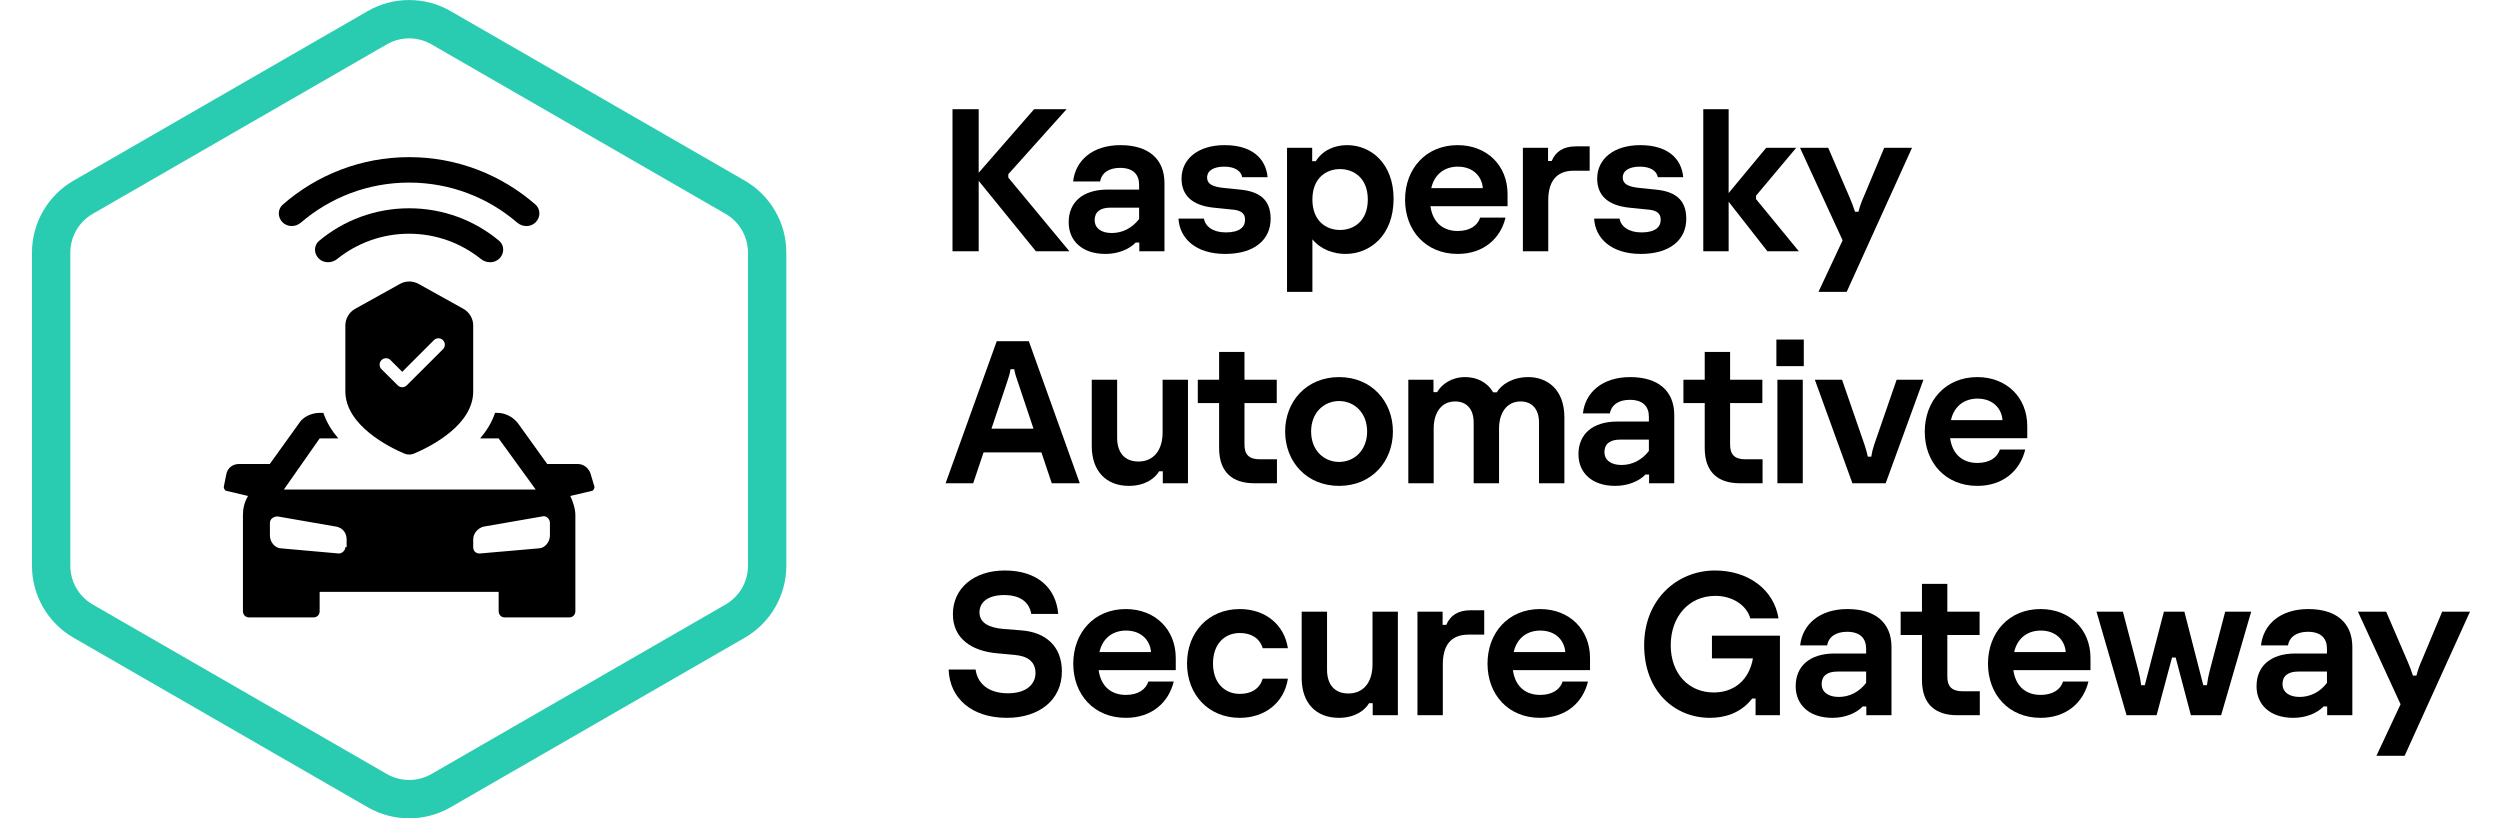
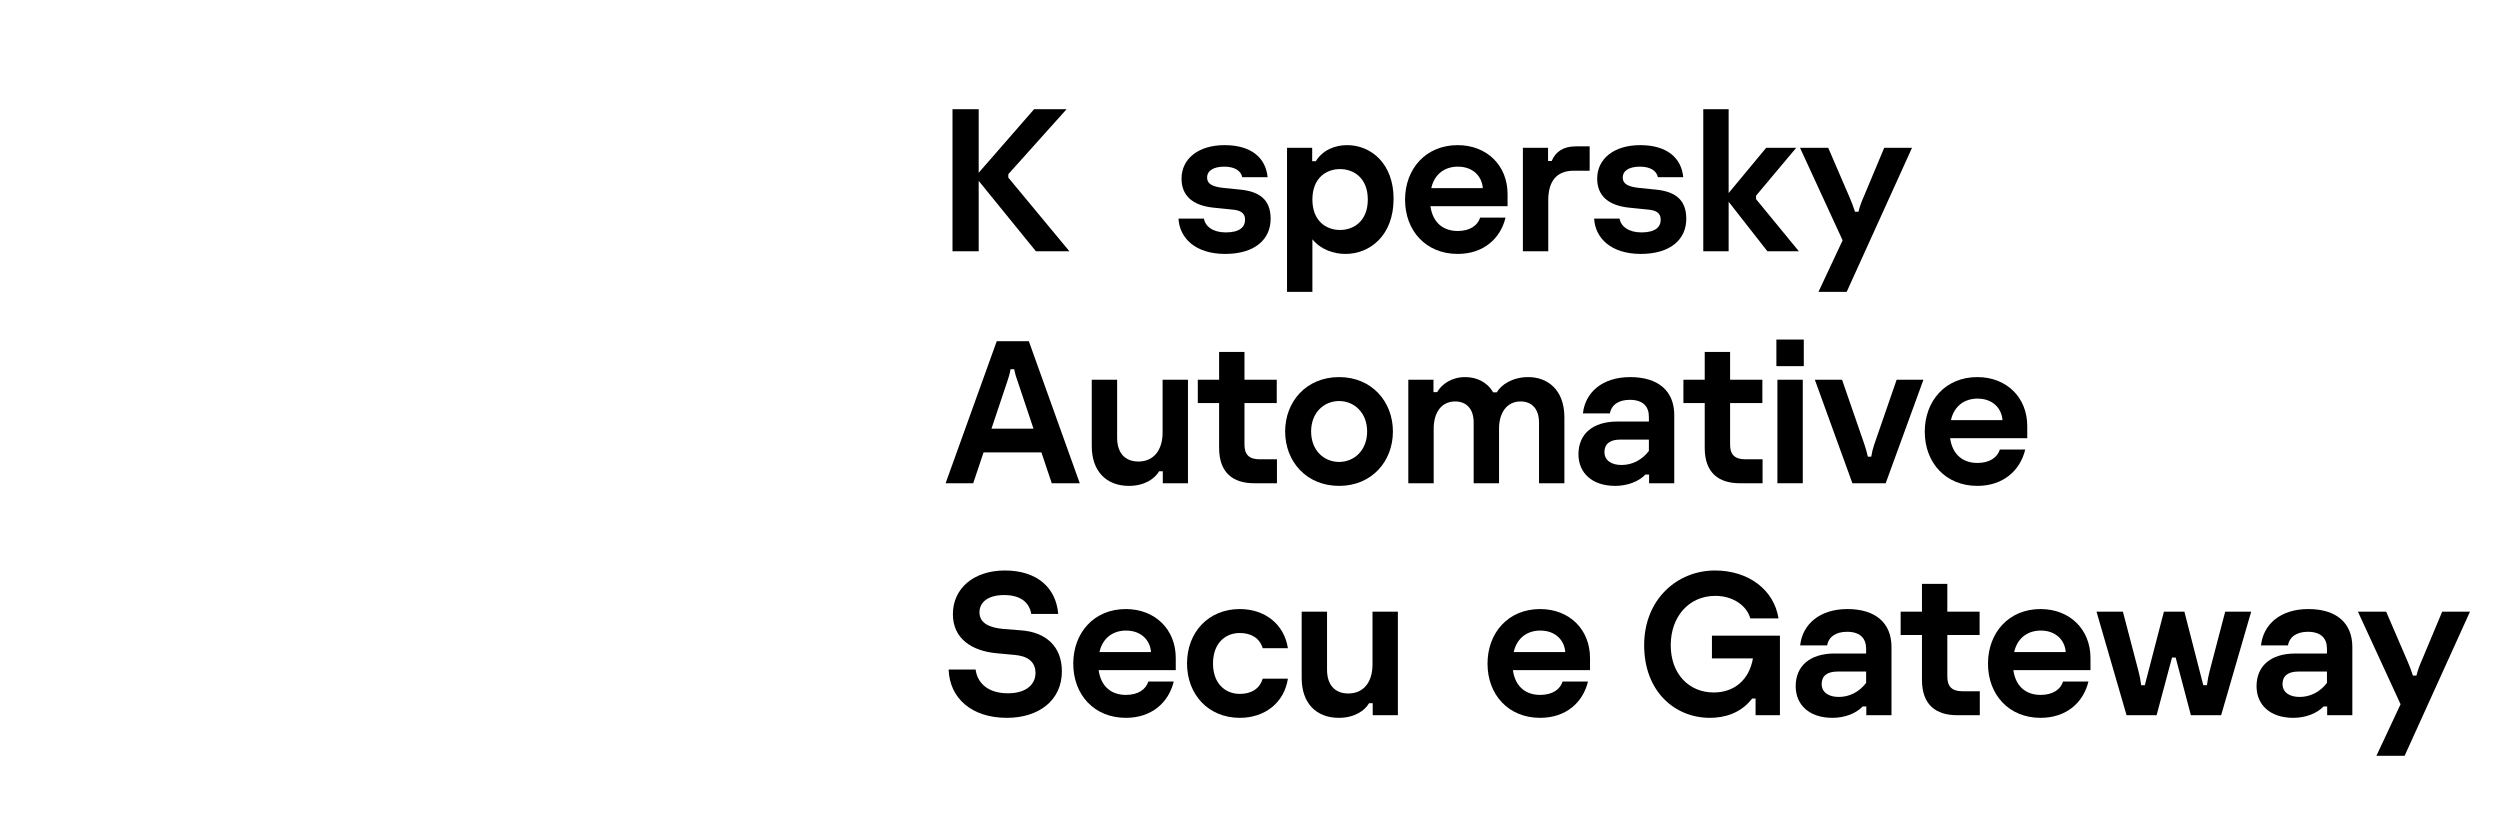
<svg xmlns="http://www.w3.org/2000/svg" width="388" height="127" viewBox="0 0 388 127" fill="none">
  <g clip-path="url(#clip0_21050_182809)">
    <g clip-path="url(#clip1_21050_182809)">
      <g clip-path="url(#clip2_21050_182809)">
        <path fill-rule="evenodd" clip-rule="evenodd" d="M112.608 33.188L66.968 6.885C64.821 5.648 62.179 5.648 60.032 6.885L14.392 33.188C12.24 34.428 10.914 36.723 10.914 39.206V87.802C10.914 90.285 12.24 92.58 14.392 93.82L60.032 120.123C62.179 121.36 64.821 121.36 66.968 120.123L112.608 93.82C114.76 92.58 116.086 90.285 116.086 87.802V39.206C116.086 36.723 114.76 34.428 112.608 33.188ZM69.94 1.727C65.954 -0.57 61.046 -0.57 57.06 1.727L11.419 28.03C7.423 30.333 4.961 34.594 4.961 39.206V87.802C4.961 92.414 7.423 96.675 11.419 98.978L57.06 125.281C61.046 127.578 65.954 127.578 69.94 125.281L115.581 98.978C119.577 96.675 122.039 92.414 122.039 87.802V39.206C122.039 34.594 119.577 30.333 115.581 28.03L69.94 1.727Z" fill="#29CCB1" />
      </g>
      <path d="M83.126 34.508C83.911 33.733 83.921 32.459 83.09 31.734C77.847 27.163 70.996 24.388 63.5 24.388C55.996 24.388 49.138 27.169 43.894 31.748C43.07 32.468 43.073 33.726 43.846 34.499C44.618 35.271 45.865 35.265 46.693 34.554C51.202 30.684 57.068 28.337 63.48 28.337C69.894 28.337 75.762 30.669 80.271 34.553C81.099 35.265 82.348 35.275 83.126 34.508Z" fill="black" />
      <path d="M77.512 40.122C78.296 39.348 78.309 38.073 77.463 37.368C73.68 34.219 68.813 32.325 63.5 32.325C58.18 32.325 53.307 34.224 49.522 37.381C48.683 38.081 48.688 39.341 49.461 40.114C50.233 40.886 51.48 40.877 52.332 40.193C55.391 37.742 59.268 36.274 63.48 36.274C67.691 36.274 71.582 37.742 74.632 40.192C75.484 40.876 76.734 40.889 77.512 40.122Z" fill="black" />
      <path fill-rule="evenodd" clip-rule="evenodd" d="M50.165 64.075H49.609C48.419 64.075 47.03 64.671 46.434 65.663L41.87 72.013H37.108C36.116 72.013 35.322 72.608 35.123 73.6L34.727 75.585C34.727 75.783 34.925 76.18 35.123 76.18L38.497 76.974C37.902 77.966 37.703 78.958 37.703 79.95V94.833C37.703 95.428 38.1 95.825 38.695 95.825H48.617C49.212 95.825 49.609 95.428 49.609 94.833V91.856H77.391V94.833C77.391 95.428 77.787 95.825 78.383 95.825H88.305C88.9 95.825 89.297 95.428 89.297 94.833V79.95C89.297 78.958 88.9 77.767 88.503 76.974L91.877 76.18C92.075 76.18 92.273 75.783 92.273 75.585L91.678 73.6C91.48 72.806 90.686 72.013 89.694 72.013H84.931L80.367 65.663C79.573 64.671 78.383 64.075 77.192 64.075H76.835C76.319 65.603 75.466 66.933 74.513 68.044H77.391L83.145 75.981H44.053L49.609 68.044H52.507C51.554 66.933 50.701 65.603 50.185 64.075M52.606 85.903C53.003 85.903 53.598 85.506 53.598 84.911H53.796V83.721C53.796 82.728 53.201 81.935 52.209 81.736L43.081 80.149C42.486 80.149 41.89 80.546 41.89 81.141V83.125C41.89 84.117 42.684 85.11 43.676 85.11L52.606 85.903ZM83.562 85.11C84.554 85.11 85.348 84.117 85.348 83.125V81.141C85.348 80.546 84.753 79.95 84.157 80.149L75.029 81.736C74.236 81.935 73.442 82.728 73.442 83.721V84.911C73.442 85.506 73.839 85.903 74.434 85.903L83.562 85.11Z" fill="black" />
      <path fill-rule="evenodd" clip-rule="evenodd" d="M53.598 50.526C53.598 49.446 54.184 48.45 55.128 47.925L62.073 44.063C62.973 43.563 64.067 43.563 64.966 44.063L71.912 47.925C72.856 48.45 73.442 49.446 73.442 50.526V60.741C73.442 65.901 67.032 69.215 64.294 70.385C63.8 70.601 63.239 70.603 62.743 70.393L62.726 70.385C60.583 69.473 53.598 66.079 53.598 60.741V50.526ZM59.205 55.889C58.817 56.277 58.815 56.908 59.205 57.296L61.728 59.806C62.115 60.192 62.741 60.191 63.128 59.806L68.75 54.2C69.138 53.813 69.136 53.181 68.748 52.794C68.361 52.406 67.73 52.404 67.343 52.791L62.428 57.705L60.61 55.887C60.222 55.499 59.592 55.501 59.205 55.889Z" fill="black" />
    </g>
  </g>
  <path d="M373.198 117.3H368.82L372.568 109.299L365.953 94.935H370.332L373.576 102.463C373.954 103.314 374.175 103.912 374.49 104.857H375.025C375.277 103.912 375.498 103.314 375.876 102.463L379.026 94.935H383.341L373.198 117.3Z" fill="black" />
  <path d="M358.247 94.525C362.594 94.525 365.083 96.667 365.083 100.416V111H361.177V109.645H360.61C359.602 110.716 357.838 111.409 355.916 111.409C352.357 111.409 350.215 109.425 350.215 106.495C350.215 103.44 352.325 101.424 356.263 101.424H361.145V100.668C361.145 99.124 360.263 98.053 358.184 98.053C356.452 98.053 355.318 98.841 355.097 100.164H350.908C351.254 96.919 353.9 94.525 358.247 94.525ZM356.893 108.165C358.562 108.165 360.043 107.409 361.145 105.991V104.227H356.672C355.129 104.227 354.247 104.889 354.247 106.149C354.247 107.472 355.349 108.165 356.893 108.165Z" fill="black" />
  <path d="M334.703 111H330.041L325.379 94.935H329.474L331.868 104.07C332.088 104.889 332.214 105.55 332.309 106.338H332.876L335.837 94.935H339.018L341.948 106.338H342.515C342.641 105.424 342.767 104.794 342.956 104.07L345.35 94.935H349.382L344.72 111H340.026L337.664 102.054H337.097L334.703 111Z" fill="black" />
  <path d="M324.443 102.117V104.007H312.473C312.851 106.684 314.583 107.85 316.694 107.85C318.647 107.85 319.812 106.968 320.19 105.771H324.128C323.34 109.047 320.694 111.409 316.694 111.409C311.78 111.409 308.535 107.818 308.535 102.999C308.535 98.211 311.748 94.525 316.694 94.525C321.261 94.525 324.443 97.707 324.443 102.117ZM312.599 101.203H320.6C320.474 99.376 319.088 97.864 316.725 97.864C314.741 97.864 313.103 98.967 312.599 101.203Z" fill="black" />
  <path d="M307.265 111H303.737C300.43 111 298.288 109.362 298.288 105.519V98.557H294.98V94.935H298.288V90.619H302.225V94.935H307.234V98.557H302.225V105.015C302.225 106.495 302.887 107.283 304.588 107.283H307.265V111Z" fill="black" />
  <path d="M286.724 94.525C291.071 94.525 293.559 96.667 293.559 100.416V111H289.653V109.645H289.086C288.078 110.716 286.314 111.409 284.393 111.409C280.833 111.409 278.691 109.425 278.691 106.495C278.691 103.44 280.802 101.424 284.739 101.424H289.622V100.668C289.622 99.124 288.74 98.053 286.661 98.053C284.928 98.053 283.794 98.841 283.574 100.164H279.384C279.731 96.919 282.377 94.525 286.724 94.525ZM285.369 108.165C287.039 108.165 288.519 107.409 289.622 105.991V104.227H285.149C283.605 104.227 282.723 104.889 282.723 106.149C282.723 107.472 283.826 108.165 285.369 108.165Z" fill="black" />
  <path d="M265.378 111.409C259.96 111.409 255.172 107.346 255.172 100.132C255.172 93.044 260.275 88.54 266.165 88.54C271.363 88.54 275.332 91.532 276.025 95.974H271.646C271.079 93.927 268.874 92.478 266.228 92.478C262.07 92.478 259.298 95.754 259.298 100.132C259.298 104.574 262.102 107.472 265.976 107.472C269.063 107.472 271.457 105.613 272.056 102.18H265.693V98.651H276.245V111H272.465V108.417H271.93C270.134 110.748 267.583 111.409 265.378 111.409Z" fill="black" />
  <path d="M246.771 102.117V104.007H234.801C235.179 106.684 236.911 107.85 239.022 107.85C240.975 107.85 242.14 106.968 242.518 105.771H246.456C245.668 109.047 243.022 111.409 239.022 111.409C234.108 111.409 230.863 107.818 230.863 102.999C230.863 98.211 234.076 94.525 239.022 94.525C243.589 94.525 246.771 97.707 246.771 102.117ZM234.927 101.203H242.928C242.802 99.376 241.416 97.864 239.053 97.864C237.069 97.864 235.431 98.967 234.927 101.203Z" fill="black" />
-   <path d="M223.926 111H219.988V94.935H223.894V96.983H224.461C225.06 95.534 226.288 94.715 228.178 94.715H230.352V98.495H227.895C225.154 98.495 223.926 100.196 223.926 103.094V111Z" fill="black" />
  <path d="M207.784 111.409C204.225 111.409 202.02 109.078 202.02 105.235V94.935H205.957V103.944C205.957 106.275 207.154 107.629 209.265 107.629C211.627 107.629 213.013 105.865 213.013 103.125V94.935H216.951V111H213.045V109.141H212.478C211.816 110.275 210.241 111.409 207.784 111.409Z" fill="black" />
  <path d="M192.417 111.409C187.566 111.409 184.227 107.818 184.227 102.967C184.227 98.116 187.566 94.525 192.417 94.525C196.323 94.525 199.315 96.888 199.882 100.605H195.976C195.504 99.061 194.212 98.242 192.417 98.242C190.086 98.242 188.259 99.912 188.259 102.967C188.259 106.086 190.149 107.692 192.417 107.692C194.244 107.692 195.504 106.873 195.976 105.33H199.882C199.315 109.047 196.323 111.409 192.417 111.409Z" fill="black" />
  <path d="M182.478 102.117V104.007H170.508C170.886 106.684 172.618 107.85 174.729 107.85C176.682 107.85 177.847 106.968 178.225 105.771H182.163C181.375 109.047 178.729 111.409 174.729 111.409C169.815 111.409 166.57 107.818 166.57 102.999C166.57 98.211 169.783 94.525 174.729 94.525C179.296 94.525 182.478 97.707 182.478 102.117ZM170.634 101.203H178.635C178.509 99.376 177.123 97.864 174.76 97.864C172.776 97.864 171.138 98.967 170.634 101.203Z" fill="black" />
  <path d="M156.267 111.409C150.818 111.409 147.384 108.385 147.227 103.912H151.416C151.668 105.897 153.212 107.598 156.425 107.598C159.354 107.598 160.709 106.149 160.709 104.448C160.709 102.652 159.417 101.802 157.464 101.644L154.755 101.392C150.818 101.046 147.888 99.124 147.888 95.312C147.888 91.344 151.101 88.54 155.952 88.54C160.929 88.54 163.89 91.186 164.237 95.281H160.047C159.764 93.517 158.409 92.352 155.858 92.352C153.306 92.352 152.015 93.486 152.015 95.029C152.015 96.73 153.59 97.423 155.7 97.612L158.504 97.832C162.284 98.116 164.804 100.29 164.804 104.196C164.804 108.7 161.213 111.409 156.267 111.409Z" fill="black" />
  <path d="M314.63 66.117V68.007H302.66C303.038 70.684 304.771 71.85 306.881 71.85C308.834 71.85 310 70.968 310.378 69.771H314.315C313.528 73.047 310.882 75.409 306.881 75.409C301.967 75.409 298.723 71.818 298.723 66.999C298.723 62.211 301.936 58.525 306.881 58.525C311.449 58.525 314.63 61.707 314.63 66.117ZM302.786 65.203H310.787C310.661 63.376 309.275 61.864 306.913 61.864C304.928 61.864 303.29 62.967 302.786 65.203Z" fill="black" />
  <path d="M292.658 75H287.492L281.664 58.935H285.885L289.382 69.046C289.602 69.708 289.76 70.275 289.886 70.873H290.421C290.516 70.275 290.642 69.708 290.862 69.046L294.359 58.935H298.517L292.658 75Z" fill="black" />
  <path d="M279.948 56.825H275.695V52.698H279.948V56.825ZM279.79 75H275.853V58.935H279.79V75Z" fill="black" />
  <path d="M273.551 75H270.023C266.715 75 264.573 73.362 264.573 69.519V62.557H261.266V58.935H264.573V54.619H268.511V58.935H273.519V62.557H268.511V69.015C268.511 70.495 269.172 71.283 270.873 71.283H273.551V75Z" fill="black" />
  <path d="M253.009 58.525C257.356 58.525 259.845 60.667 259.845 64.416V75H255.939V73.645H255.372C254.364 74.716 252.6 75.409 250.678 75.409C247.119 75.409 244.977 73.425 244.977 70.495C244.977 67.44 247.087 65.424 251.025 65.424H255.907V64.668C255.907 63.124 255.025 62.053 252.946 62.053C251.214 62.053 250.08 62.841 249.859 64.164H245.67C246.016 60.919 248.662 58.525 253.009 58.525ZM251.655 72.165C253.324 72.165 254.805 71.409 255.907 69.991V68.227H251.434C249.891 68.227 249.009 68.889 249.009 70.149C249.009 71.472 250.111 72.165 251.655 72.165Z" fill="black" />
  <path d="M222.508 75H218.57V58.935H222.476V60.856H223.043C223.736 59.659 225.248 58.525 227.39 58.525C229.217 58.525 230.824 59.313 231.737 60.888H232.304C232.966 59.722 234.73 58.525 237.187 58.525C240.085 58.525 242.794 60.384 242.794 64.794V75H238.856V65.581C238.856 63.408 237.691 62.305 235.99 62.305C233.879 62.305 232.651 64.038 232.651 66.526V75H228.713V65.581C228.713 63.408 227.548 62.305 225.847 62.305C223.673 62.305 222.508 64.069 222.508 66.526V75Z" fill="black" />
  <path d="M207.832 75.409C202.729 75.409 199.453 71.598 199.453 66.967C199.453 62.337 202.729 58.525 207.832 58.525C212.904 58.525 216.18 62.337 216.18 66.967C216.18 71.598 212.904 75.409 207.832 75.409ZM207.832 71.692C210.163 71.692 212.179 69.897 212.179 66.967C212.179 64.038 210.163 62.242 207.832 62.242C205.47 62.242 203.485 64.038 203.485 66.967C203.485 69.897 205.47 71.692 207.832 71.692Z" fill="black" />
  <path d="M198.183 75H194.655C191.348 75 189.206 73.362 189.206 69.519V62.557H185.898V58.935H189.206V54.619H193.143V58.935H198.152V62.557H193.143V69.015C193.143 70.495 193.805 71.283 195.506 71.283H198.183V75Z" fill="black" />
  <path d="M175.206 75.409C171.646 75.409 169.441 73.078 169.441 69.235V58.935H173.379V67.944C173.379 70.275 174.576 71.629 176.686 71.629C179.049 71.629 180.435 69.865 180.435 67.125V58.935H184.372V75H180.466V73.141H179.899C179.238 74.275 177.663 75.409 175.206 75.409Z" fill="black" />
  <path d="M167.579 75H163.232L161.626 70.212H152.648L151.042 75H146.758L154.696 52.95H159.673L167.579 75ZM156.302 59.282L153.877 66.527H160.397L157.972 59.282C157.751 58.715 157.562 58.085 157.405 57.297H156.838C156.712 58.085 156.491 58.715 156.302 59.282Z" fill="black" />
  <path d="M286.604 45.3H282.226L285.974 37.299L279.359 22.935H283.738L286.982 30.463C287.36 31.314 287.581 31.912 287.896 32.857H288.431C288.683 31.912 288.904 31.314 289.282 30.463L292.432 22.935H296.747L286.604 45.3Z" fill="black" />
  <path d="M272.538 30.905L279.184 39H274.302L268.285 31.314V39H264.348V16.95H268.285V29.96L274.113 22.935H278.775L272.538 30.369V30.905Z" fill="black" />
  <path d="M254.655 39.409C249.962 39.409 247.568 36.889 247.41 33.928H251.348C251.568 35.125 252.734 36.07 254.75 36.07C256.923 36.07 257.742 35.22 257.742 34.117C257.742 32.92 256.86 32.605 255.6 32.511L252.828 32.227C249.521 31.881 247.883 30.306 247.883 27.723C247.883 24.636 250.497 22.525 254.561 22.525C258.687 22.525 260.955 24.478 261.239 27.502H257.301C257.112 26.494 256.104 25.864 254.529 25.864C252.828 25.864 251.852 26.494 251.852 27.565C251.852 28.51 252.608 28.983 254.466 29.172L256.955 29.424C259.853 29.707 261.711 30.873 261.711 33.96C261.711 37.204 259.191 39.409 254.655 39.409Z" fill="black" />
  <path d="M240.289 39H236.352V22.935H240.258V24.983H240.825C241.423 23.534 242.652 22.715 244.542 22.715H246.715V26.495H244.258C241.518 26.495 240.289 28.196 240.289 31.094V39Z" fill="black" />
  <path d="M233.974 30.117V32.007H222.004C222.382 34.684 224.114 35.85 226.225 35.85C228.178 35.85 229.343 34.968 229.721 33.771H233.659C232.871 37.047 230.225 39.409 226.225 39.409C221.311 39.409 218.066 35.818 218.066 30.999C218.066 26.211 221.279 22.525 226.225 22.525C230.792 22.525 233.974 25.707 233.974 30.117ZM222.13 29.203H230.131C230.005 27.376 228.619 25.864 226.256 25.864C224.272 25.864 222.634 26.967 222.13 29.203Z" fill="black" />
  <path d="M203.684 45.3H199.746V22.935H203.652V25.014H204.219C205.29 23.281 207.18 22.525 209.07 22.525C212.819 22.525 216.284 25.423 216.284 30.841C216.284 36.637 212.535 39.409 208.818 39.409C206.991 39.409 205.007 38.748 203.684 37.141V45.3ZM207.968 35.692C210.11 35.692 212.283 34.306 212.283 30.967C212.283 27.628 210.11 26.242 207.968 26.242C205.794 26.242 203.684 27.66 203.684 30.967C203.684 34.275 205.794 35.692 207.968 35.692Z" fill="black" />
  <path d="M190.147 39.409C185.454 39.409 183.06 36.889 182.902 33.928H186.84C187.06 35.125 188.226 36.07 190.242 36.07C192.415 36.07 193.234 35.22 193.234 34.117C193.234 32.92 192.352 32.605 191.092 32.511L188.32 32.227C185.013 31.881 183.375 30.306 183.375 27.723C183.375 24.636 185.989 22.525 190.053 22.525C194.179 22.525 196.447 24.478 196.731 27.502H192.793C192.604 26.494 191.596 25.864 190.021 25.864C188.32 25.864 187.344 26.494 187.344 27.565C187.344 28.51 188.1 28.983 189.958 29.172L192.447 29.424C195.345 29.707 197.203 30.873 197.203 33.96C197.203 37.204 194.683 39.409 190.147 39.409Z" fill="black" />
-   <path d="M173.892 22.525C178.239 22.525 180.727 24.667 180.727 28.416V39H176.821V37.645H176.254C175.246 38.716 173.482 39.409 171.561 39.409C168.001 39.409 165.859 37.425 165.859 34.495C165.859 31.44 167.97 29.424 171.907 29.424H176.79V28.668C176.79 27.124 175.908 26.053 173.829 26.053C172.096 26.053 170.962 26.841 170.742 28.164H166.552C166.899 24.919 169.545 22.525 173.892 22.525ZM172.537 36.165C174.207 36.165 175.687 35.409 176.79 33.991V32.227H172.317C170.773 32.227 169.891 32.889 169.891 34.149C169.891 35.472 170.994 36.165 172.537 36.165Z" fill="black" />
  <path d="M156.491 27.566L165.972 39H160.775L151.892 28.07V39H147.828V16.95H151.892V26.81L160.491 16.95H165.531L156.491 27.03V27.566Z" fill="black" />
  <defs>
    <clipPath id="clip0_21050_182809">
-       <rect width="127" height="127" fill="white" />
-     </clipPath>
+       </clipPath>
    <clipPath id="clip1_21050_182809">
      <rect width="127" height="127" fill="white" />
    </clipPath>
    <clipPath id="clip2_21050_182809">
      <rect width="127" height="127" fill="white" />
    </clipPath>
  </defs>
</svg>